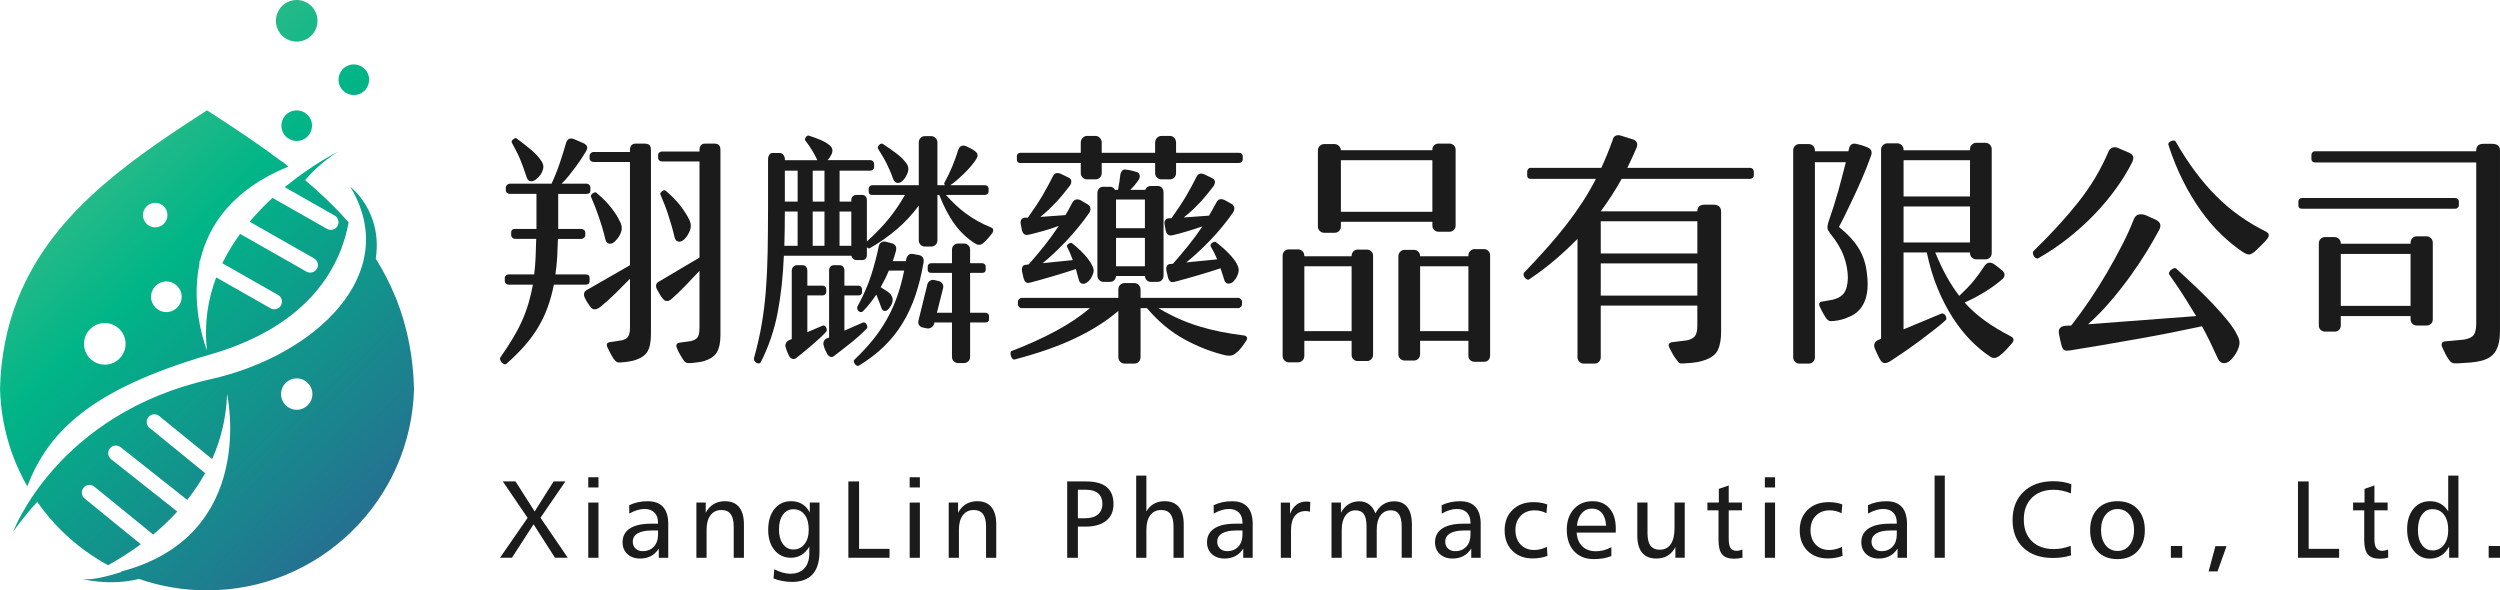
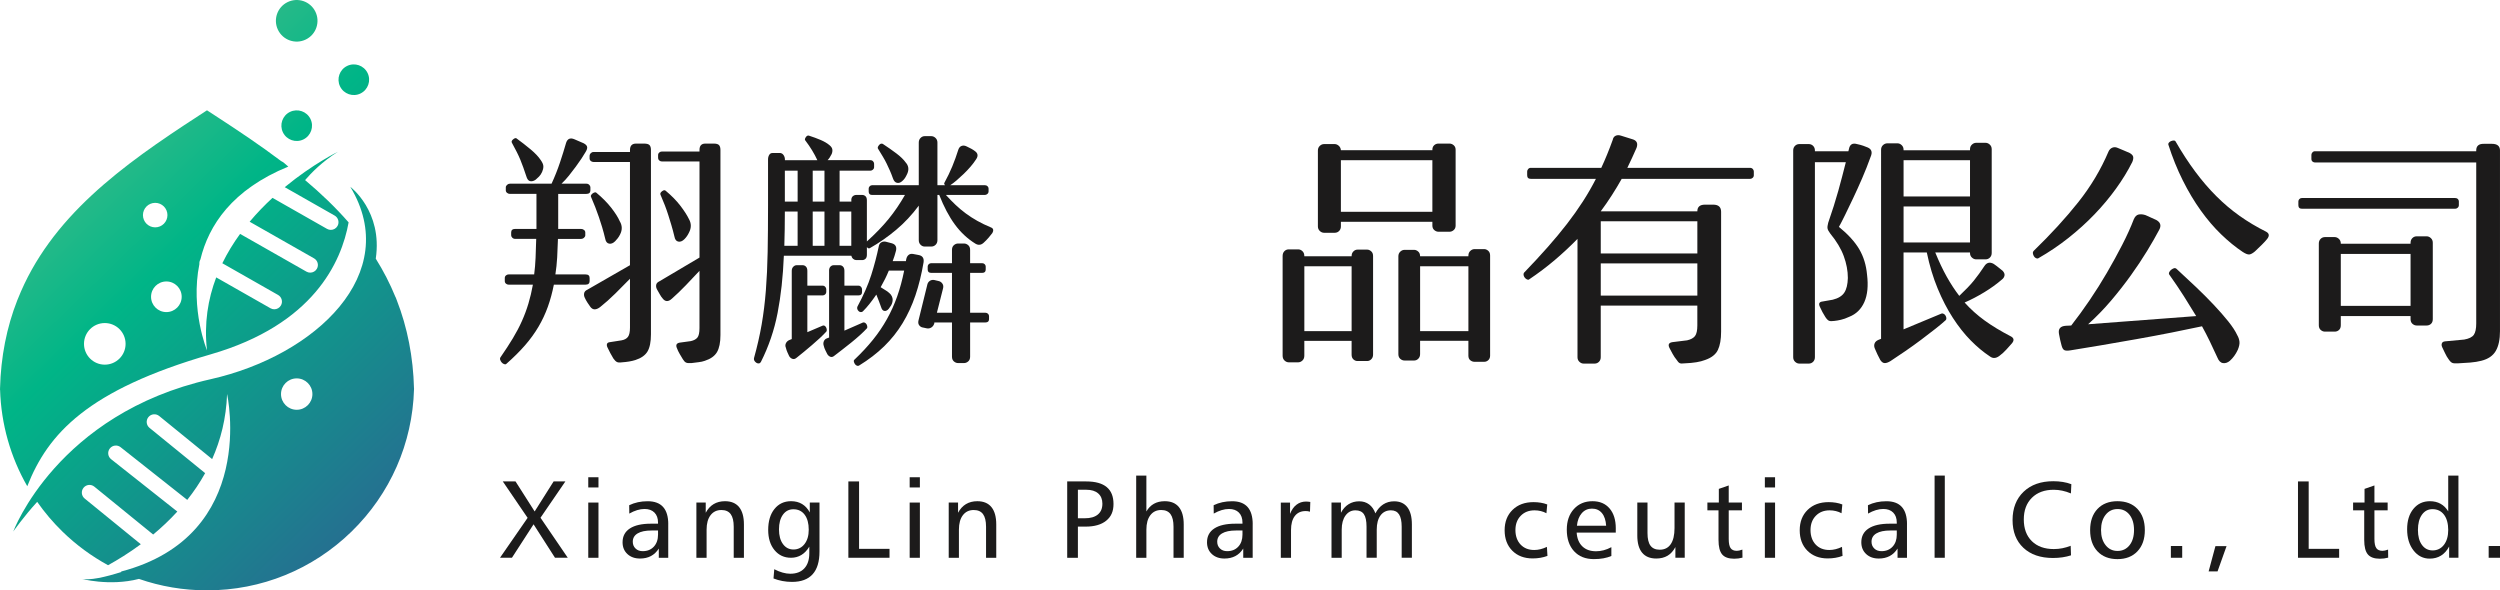
<svg xmlns="http://www.w3.org/2000/svg" xmlns:xlink="http://www.w3.org/1999/xlink" id="_圖層_2" data-name="圖層 2" viewBox="0 0 1883.76 444.86">
  <defs>
    <style>
      .cls-1 {
        fill: url(#_10-4);
      }

      .cls-2 {
        fill: url(#_10-3);
      }

      .cls-3 {
        fill: url(#_10-2);
      }

      .cls-4 {
        fill: url(#_10-5);
      }

      .cls-5 {
        fill: #1c1b1b;
      }

      .cls-6 {
        fill: url(#_10);
      }
    </style>
    <linearGradient id="_10" data-name="10" x1="123.76" y1="-86.49" x2="479.17" y2="278.15" gradientUnits="userSpaceOnUse">
      <stop offset="0" stop-color="#64c18a" />
      <stop offset=".4" stop-color="#00b587" />
      <stop offset="1" stop-color="#2e5f93" />
    </linearGradient>
    <linearGradient id="_10-2" data-name="10" x1="84.38" y1="-48.11" x2="439.8" y2="316.53" xlink:href="#_10" />
    <linearGradient id="_10-3" data-name="10" x1="123.89" y1="-86.58" x2="479.26" y2="278.01" xlink:href="#_10" />
    <linearGradient id="_10-4" data-name="10" x1="-32.53" y1="65.88" x2="322.84" y2="430.48" xlink:href="#_10" />
    <linearGradient id="_10-5" data-name="10" x1="-47.85" y1="80.81" x2="307.52" y2="445.41" xlink:href="#_10" />
  </defs>
  <g id="Layer_1" data-name="Layer 1">
    <g>
      <path class="cls-6" d="m271.63,70.44c5.73-2.78,8.13-9.68,5.35-15.41-2.78-5.73-9.68-8.13-15.41-5.35-5.73,2.78-8.13,9.68-5.35,15.42,2.78,5.73,9.68,8.13,15.41,5.35Z" />
      <path class="cls-3" d="m218.53,84.3c-5.73,2.78-8.13,9.68-5.35,15.42,2.78,5.74,9.68,8.13,15.42,5.35,5.73-2.78,8.13-9.68,5.35-15.41-2.78-5.74-9.68-8.13-15.42-5.35Z" />
      <path class="cls-2" d="m230.4,29.78c7.79-3.77,11.04-13.15,7.27-20.94-3.77-7.79-13.15-11.04-20.94-7.27-7.79,3.77-11.04,13.15-7.27,20.94,3.78,7.79,13.15,11.04,20.94,7.27Z" />
      <path class="cls-1" d="m158.82,266.98c77.33-22.38,98.48-69.51,103.86-99.41-9.92-11.38-20.95-21.91-32.8-31.87,4.59-5.35,13-13.99,24.71-21.31,0,0-18.8,9.12-40.04,26.65l37.6,21.39c2.77,1.58,3.74,5.1,2.16,7.87-1.06,1.87-3.01,2.92-5.02,2.92-.97,0-1.95-.24-2.85-.75l-41.11-23.38c-5.84,5.39-11.69,11.39-17.22,17.98l48.51,27.59c2.77,1.58,3.74,5.1,2.16,7.86-1.06,1.87-3.01,2.92-5.02,2.92-.97,0-1.95-.24-2.85-.76l-50-28.44c-4.98,6.84-9.53,14.21-13.38,22.12l42.01,23.9c2.77,1.58,3.74,5.1,2.16,7.87-1.06,1.87-3.01,2.92-5.02,2.92-.97,0-1.95-.24-2.85-.76l-40.91-23.27c-6.21,16.35-9.24,34.7-6.95,54.98,0,0-12.69-30.75-5.73-65.02-.11-1.14.11-2.33.72-3.41.01-.03.04-.05.05-.08,6.18-25.62,23.85-52.66,66.24-69.97-.14-.11-.27-.22-.41-.32-.9-.81-1.8-1.59-2.77-2.4-.71-.58-1.48-1.04-2.29-1.46-15.74-11.86-32.47-23.05-49.54-34.13l-6.28-4.09-6.28,4.09C91.87,124.75,37.92,163.56,13.41,225.34c-.12.25-.21.48-.32.74C5.01,246.61.63,268.98.03,292.56v.05c-.05.87-.02,1.15-.02,1.15h.05c.8,25.88,7.89,50.69,20.49,72.62,15.58-39.68,45.49-72.56,138.28-99.4Zm-21.92-43.36c0,6.37-5.16,11.54-11.54,11.54s-11.54-5.17-11.54-11.54,5.17-11.54,11.54-11.54,11.54,5.17,11.54,11.54Zm-19.96-70.77c5.1,0,9.23,4.13,9.23,9.23s-4.13,9.23-9.23,9.23-9.23-4.13-9.23-9.23,4.13-9.23,9.23-9.23Zm-37.98,90.57c8.66,0,15.67,7.02,15.67,15.67s-7.02,15.68-15.67,15.68-15.67-7.02-15.67-15.68,7.02-15.67,15.67-15.67Z" />
      <path class="cls-4" d="m311.95,292.7c-.58-23.56-4.96-45.95-12.99-66.55l-.88-2.26-.09-.07c-4.18-10.24-9.17-19.84-14.85-28.91,5.32-35.82-19.18-54.13-19.18-54.13,39.53,65.37-26.29,127.19-105.15,144.93C42.98,311.76,9.98,400.5,9.98,400.5c0,0,7.94-11.31,18.04-22.36,5.6,8,11.98,15.53,19.11,22.48,10.36,10.08,21.91,18.52,34.29,25.27,7.25-4,15.78-9.23,24.67-15.8l-42.31-34.45c-2.47-2.01-2.84-5.64-.83-8.12,2.01-2.47,5.65-2.85,8.12-.83l44.34,36.09c6.16-5.12,12.33-10.89,18.2-17.31l-49.89-39.46c-2.5-1.98-2.92-5.6-.95-8.1,1.98-2.5,5.61-2.92,8.1-.95l49.98,39.53c.08.06.14.14.22.21,4.91-6.2,9.49-12.93,13.52-20.21-.1-.07-.22-.13-.32-.22l-41.61-33.87c-2.47-2.01-2.84-5.64-.83-8.11,2.01-2.47,5.65-2.84,8.12-.83l39.9,32.48c6.41-14.4,10.61-30.7,11.25-49.03,0,0,23.83,106.66-80.04,133.8.17.08.34.17.51.24-11.47,3.68-24.69,6.93-31.15,4.97,0,0,21.76,6.12,44.28.29,16.29,5.66,33.58,8.62,51.29,8.62,40.89,0,79.55-15.71,108.85-44.24,29.24-28.48,45.97-66.58,47.12-107.3l.02-.3-.02-.32Zm-88.38,16.07c-6.53,0-11.83-5.3-11.83-11.83s5.3-11.83,11.83-11.83,11.83,5.3,11.83,11.83-5.3,11.83-11.83,11.83Z" />
    </g>
    <g>
      <g>
        <path class="cls-5" d="m381.13,141.11c0-.64.32-1.25.96-1.83.64-.58,1.35-.87,2.12-.87h31.39c2.44-5.26,4.55-10.59,6.35-15.98,1.8-5.39,3.34-10.33,4.62-14.83,1.03-3.08,3.08-3.98,6.16-2.7l7.12,3.08c1.67.9,2.53,1.9,2.6,2.98.06,1.09-.42,2.41-1.44,3.95-.64,1.16-1.61,2.7-2.89,4.62-1.29,1.93-2.73,3.98-4.33,6.16-1.61,2.18-3.31,4.4-5.1,6.64-1.8,2.25-3.66,4.27-5.58,6.07h18.68c.9,0,1.64.29,2.21.87.58.58.87,1.19.87,1.83v2.31c0,1.8-1.03,2.7-3.08,2.7h-21.18v26.38h17.14c.9,0,1.67.26,2.31.77.64.51.96,1.16.96,1.93v2.12c0,.64-.32,1.25-.96,1.83-.64.58-1.41.87-2.31.87h-17.33c-.13,4.88-.32,9.53-.58,13.96-.26,4.43-.71,8.7-1.35,12.8h22.72c2.05,0,3.08.9,3.08,2.7v2.31c0,1.8-1.03,2.7-3.08,2.7h-23.87c-1.16,5.91-2.67,11.46-4.53,16.66-1.86,5.2-4.21,10.21-7.03,15.02-2.83,4.81-6.23,9.5-10.2,14.06-3.98,4.55-8.66,9.21-14.06,13.96-.39.39-.93.45-1.64.19-.71-.26-1.32-.67-1.83-1.25-.51-.58-.9-1.25-1.16-2.02-.26-.77-.13-1.48.39-2.12,3.47-5.01,6.51-9.69,9.15-14.06,2.63-4.36,4.91-8.69,6.83-13,1.93-4.3,3.56-8.69,4.91-13.19,1.35-4.49,2.47-9.24,3.37-14.25h-18.29c-.77,0-1.44-.26-2.02-.77-.58-.51-.87-1.16-.87-1.93v-2.31c0-.77.29-1.41.87-1.93.58-.51,1.25-.77,2.02-.77h19.25c.51-3.85.87-7.99,1.06-12.42.19-4.43.35-9.21.48-14.35h-15.79c-.9,0-1.64-.29-2.21-.87-.58-.58-.87-1.19-.87-1.83v-2.12c0-1.8,1.03-2.7,3.08-2.7h15.98v-26.38h-20.02c-.77,0-1.48-.26-2.12-.77-.64-.51-.96-1.16-.96-1.93v-2.31Zm4.62-33.5c-.51-.77-.26-1.6.77-2.5,1.03-.9,1.86-1.22,2.5-.96,3.72,2.7,7.32,5.49,10.78,8.38,3.47,2.89,6.03,5.62,7.7,8.18,1.28,1.8,1.93,3.37,1.93,4.72s-.32,2.73-.96,4.14c-.64,1.41-1.41,2.57-2.31,3.47s-1.73,1.67-2.5,2.31c-1.41,1.03-2.79,1.41-4.14,1.16-1.35-.26-2.34-1.54-2.99-3.85-.77-2.31-1.51-4.46-2.21-6.45-.71-1.99-1.44-3.91-2.21-5.78-.77-1.86-1.67-3.82-2.7-5.87-1.03-2.05-2.25-4.36-3.66-6.93Zm58.53,9.63c0-.64.29-1.25.87-1.83.58-.58,1.25-.87,2.02-.87h27.53v-1.54c0-3.21,1.54-4.81,4.62-4.81h5.97c2.05,0,3.43.39,4.14,1.16.7.77,1.06,1.99,1.06,3.66v138.83c0,5.78-.87,10.11-2.6,13-1.73,2.89-4.78,5.04-9.15,6.45-2.83.9-6.23,1.47-10.2,1.73-1.67.26-2.92.16-3.75-.29-.84-.45-1.7-1.32-2.6-2.6-.64-1.03-1.41-2.38-2.31-4.04-.9-1.67-1.61-3.08-2.12-4.24-.51-1.03-.64-1.93-.39-2.7.26-.77,1.03-1.22,2.31-1.35l8.66-1.35c2.18-.39,3.78-1.25,4.81-2.6,1.03-1.35,1.54-3.69,1.54-7.03v-36.78c-3.34,3.47-7,7.16-10.98,11.07-3.98,3.92-7.83,7.35-11.55,10.3-3.08,2.31-5.52,2.25-7.32-.19-.51-.64-1.22-1.67-2.12-3.08-.9-1.41-1.54-2.57-1.93-3.47-.64-1.16-.87-2.34-.67-3.56.19-1.22.99-2.15,2.41-2.79l32.15-18.48v-77.79h-27.53c-.77,0-1.44-.26-2.02-.77-.58-.51-.87-1.16-.87-1.93v-2.12Zm.96,30.81c-.13-.39-.03-.8.29-1.25.32-.45.7-.83,1.16-1.16.45-.32.93-.54,1.44-.67.51-.13.9-.06,1.16.19,4.49,3.72,8.25,7.51,11.26,11.36,3.01,3.85,5.17,7.25,6.45,10.21,1.93,3.21,1.99,6.55.19,10.01-.51,1.03-1.09,1.96-1.73,2.79-.64.84-1.29,1.57-1.93,2.21-1.54,1.54-3.08,2.15-4.62,1.83-1.54-.32-2.5-1.57-2.89-3.75-.77-3.21-1.54-6.1-2.31-8.66-.77-2.57-1.57-5.07-2.41-7.51-.84-2.44-1.73-4.91-2.7-7.41-.96-2.5-2.09-5.23-3.37-8.18Zm50.64-31.19c0-.77.29-1.41.87-1.93.58-.51,1.25-.77,2.02-.77h28.3v-1.16c0-3.21,1.47-4.81,4.43-4.81h6.35c1.93,0,3.24.39,3.95,1.16.7.77,1.06,1.99,1.06,3.66v139.4c0,5.65-.87,9.95-2.6,12.9-1.73,2.95-4.78,5.13-9.15,6.55-1.41.51-3.02.87-4.81,1.06-1.8.19-3.6.42-5.39.67-1.8.13-3.11,0-3.95-.38-.84-.39-1.64-1.22-2.41-2.5-.64-1.03-1.44-2.38-2.41-4.04-.96-1.67-1.64-3.08-2.02-4.24-.51-1.03-.64-1.93-.39-2.7.26-.77,1.03-1.28,2.31-1.54l8.47-1.16c2.31-.51,3.98-1.41,5.01-2.7,1.03-1.28,1.54-3.66,1.54-7.12v-43.13c-3.21,3.47-6.64,7.09-10.3,10.88-3.66,3.79-7.09,7.09-10.3,9.92-2.83,2.7-5.26,2.63-7.32-.19-.51-.51-1.19-1.51-2.02-2.98-.84-1.47-1.51-2.66-2.02-3.56-.64-1.16-.87-2.31-.67-3.47s.99-2.05,2.41-2.7l30.23-17.91v-72.4h-28.3c-.77,0-1.44-.26-2.02-.77-.58-.51-.87-1.22-.87-2.12v-1.93Zm1.73,29.65c-.26-.77.16-1.57,1.25-2.41,1.09-.83,1.95-.99,2.6-.48,4.49,3.72,8.21,7.51,11.17,11.36,2.95,3.85,5.13,7.25,6.55,10.21,1.8,3.21,1.8,6.55,0,10.01-.9,1.93-2.05,3.6-3.47,5.01-1.54,1.54-3.08,2.15-4.62,1.83-1.54-.32-2.5-1.57-2.89-3.75-.77-3.21-1.54-6.1-2.31-8.66-.77-2.57-1.54-5.07-2.31-7.51-.77-2.44-1.64-4.91-2.6-7.41-.96-2.5-2.09-5.23-3.37-8.18Z" />
        <path class="cls-5" d="m641.45,150.93c0-1.41.39-2.44,1.16-3.08.77-.64,1.6-.96,2.5-.96h4.62c.9,0,1.7.32,2.41.96.7.64,1.06,1.67,1.06,3.08v31c6.42-5.78,11.87-11.42,16.37-16.94,4.49-5.52,8.6-11.55,12.32-18.1h-24.84c-1.67,0-2.5-.9-2.5-2.7v-2.12c0-.64.25-1.22.77-1.73.51-.51,1.09-.77,1.73-.77h35.24v-32.16c0-1.41.45-2.57,1.35-3.47.9-.9,1.93-1.35,3.08-1.35h5.01c1.16,0,2.21.45,3.18,1.35.96.9,1.44,2.05,1.44,3.47v32.16h5.78c-.77-.77-.9-1.47-.38-2.12,2.18-3.98,4.11-7.99,5.78-12.03,1.67-4.04,3.21-8.31,4.62-12.8.51-1.41,1.35-2.31,2.5-2.7,1.16-.39,2.37-.26,3.66.38,1.16.51,2.31,1.09,3.47,1.73,1.16.64,2.05,1.22,2.7,1.73,2.44,1.67,2.76,3.79.96,6.35-1.16,1.8-2.54,3.63-4.14,5.49-1.61,1.86-3.31,3.66-5.1,5.39-1.8,1.73-3.59,3.37-5.39,4.91-1.8,1.54-3.4,2.76-4.81,3.66h26.19c.77,0,1.41.26,1.93.77.51.51.77,1.09.77,1.73v2.12c0,.77-.29,1.41-.87,1.93-.58.51-1.19.77-1.83.77h-29.46c2.44,2.7,4.88,5.2,7.32,7.51,2.44,2.31,5.01,4.46,7.7,6.45,2.7,1.99,5.58,3.85,8.66,5.58,3.08,1.73,6.48,3.37,10.2,4.91,1.03.39,1.6.96,1.73,1.73.13.77-.07,1.61-.58,2.5-.64.9-1.57,2.06-2.79,3.47-1.22,1.41-2.47,2.7-3.75,3.85-1.93,1.8-3.98,2.05-6.16.77-6.03-3.72-11.23-8.57-15.6-14.54-4.37-5.97-8.28-13.38-11.75-22.24h-1.35v34.08c0,1.41-.45,2.57-1.35,3.47-.9.9-1.99,1.35-3.27,1.35h-5.01c-1.16,0-2.18-.45-3.08-1.35-.9-.9-1.35-2.05-1.35-3.47v-25.99c-5.14,6.93-10.85,13.03-17.14,18.29-6.29,5.26-12.84,9.82-19.64,13.67-.77.51-1.54.26-2.31-.77v5.78c0,1.41-.35,2.44-1.06,3.08-.71.64-1.51.96-2.41.96h-4.62c-.77,0-1.51-.29-2.21-.87-.71-.58-1.19-1.38-1.44-2.41h-50.83c-.64,15.79-2.21,30.17-4.72,43.13-2.5,12.97-6.71,25.29-12.61,36.97-.38.64-.9.99-1.54,1.06-.64.06-1.25-.1-1.83-.48-.58-.39-1.06-.87-1.44-1.44-.38-.58-.51-1.25-.38-2.02,2.44-8.73,4.36-17.17,5.78-25.32,1.41-8.15,2.47-16.72,3.18-25.7.7-8.98,1.16-18.64,1.35-28.98.19-10.33.29-22.05.29-35.14v-34.66c0-1.28.29-2.41.87-3.37.58-.96,1.38-1.44,2.41-1.44h5.97c1.03.13,1.86.67,2.5,1.64.64.96.96,2.02.96,3.18v.58h24.45c-2.31-5.01-5.33-9.95-9.05-14.83-.51-.51-.42-1.31.29-2.41.7-1.09,1.51-1.51,2.41-1.25,3.21,1.03,6.16,2.12,8.86,3.27,2.7,1.16,4.88,2.44,6.55,3.85,1.28,1.03,2.02,2.09,2.21,3.18.19,1.09.03,2.28-.48,3.56-1.03,2.05-2.05,3.6-3.08,4.62h32.16c.9,0,1.6.29,2.12.87.51.58.77,1.19.77,1.83v2.7c0,.64-.29,1.22-.87,1.73-.58.51-1.19.77-1.83.77h-23.3v23.3h8.86v-.96Zm-50.06,8.47c0,4.49-.03,8.89-.1,13.19-.07,4.3-.16,8.5-.29,12.61h10.01v-25.8h-9.63Zm0-7.51h9.63v-23.3h-9.63v23.3Zm5.2,52.18c0-1.28.39-2.31,1.16-3.08.77-.77,1.6-1.16,2.5-1.16h4.62c.9,0,1.7.35,2.41,1.06.7.71,1.06,1.77,1.06,3.18v11.17h11.75c.64,0,1.22.29,1.73.87.51.58.77,1.19.77,1.83v2.12c0,.64-.26,1.22-.77,1.73-.51.51-1.09.77-1.73.77h-11.75v27.73l11.75-5.01c.51-.13.99-.03,1.44.29.45.32.8.77,1.06,1.35.26.58.39,1.16.39,1.73s-.13,1-.39,1.25c-1.41,1.54-3.05,3.18-4.91,4.91-1.86,1.73-3.82,3.47-5.87,5.2-2.05,1.73-4.08,3.43-6.07,5.1-1.99,1.67-3.82,3.14-5.49,4.43-1.03.9-2.06,1.19-3.08.87-1.03-.32-1.86-1-2.5-2.02-.26-.51-.67-1.41-1.25-2.7-.58-1.28-1-2.5-1.25-3.66-.51-1.16-.51-2.28,0-3.37.51-1.09,1.35-1.9,2.5-2.41l1.92-.77v-51.41Zm15.79-52.18h8.86v-23.3h-8.86v23.3Zm0,33.31h8.86v-25.8h-8.86v25.8Zm12.32,18.87c0-1.41.35-2.47,1.06-3.18s1.51-1.06,2.41-1.06h4.62c.9,0,1.7.35,2.41,1.06.7.71,1.06,1.77,1.06,3.18v11.17h10.78c.64,0,1.22.29,1.73.87.51.58.77,1.19.77,1.83v2.12c0,1.67-.84,2.5-2.5,2.5h-10.78v26.57l14.06-6.16c.51-.13,1.03-.03,1.54.29.51.32.9.74,1.16,1.25.26.51.42,1.06.48,1.64.06.58-.03,1-.29,1.25-1.41,1.54-3.15,3.24-5.2,5.1-2.06,1.86-4.24,3.72-6.55,5.58-2.31,1.86-4.59,3.66-6.83,5.39-2.25,1.73-4.21,3.24-5.87,4.52-1.03.9-2.02,1.19-2.98.87-.96-.32-1.77-1-2.41-2.02-.26-.51-.71-1.41-1.35-2.7-.64-1.28-1.09-2.5-1.35-3.66-.38-1.16-.35-2.28.1-3.37.45-1.09,1.25-1.83,2.41-2.21l1.54-.58v-50.25Zm7.89-18.87h8.86v-25.8h-8.86v25.8Zm13.48,45.83c4.62-8.6,8.09-16.53,10.4-23.78,2.31-7.25,4.24-14.6,5.78-22.05.25-1.16.87-2.02,1.83-2.6s2.08-.74,3.37-.48l4.43,1.16c2.82.77,3.91,2.63,3.27,5.58-.38,1.41-.77,2.76-1.16,4.04-.38,1.28-.84,2.57-1.35,3.85h10.01c0-.51.06-.96.19-1.35.25-1.41.83-2.5,1.73-3.27.9-.77,2.05-1.03,3.47-.77l4.04.77c2.95.51,4.24,2.31,3.85,5.39-1.54,9.12-3.6,17.46-6.16,25.03-2.57,7.58-5.78,14.54-9.63,20.89-3.85,6.35-8.47,12.16-13.86,17.43-5.39,5.26-11.74,10.14-19.06,14.63-.51.26-1.06.26-1.64,0-.58-.26-1.06-.67-1.44-1.25-.38-.58-.64-1.19-.77-1.83-.13-.64.06-1.16.58-1.54,5.26-5.01,9.88-9.98,13.86-14.92,3.98-4.94,7.48-10.11,10.49-15.5,3.01-5.39,5.58-11.07,7.7-17.04,2.12-5.97,3.88-12.48,5.29-19.54h-11.55c-1.67,4.11-3.73,8.28-6.16,12.52,1.54.9,3.01,1.83,4.43,2.79,1.41.96,2.44,1.83,3.08,2.6,1.41,1.8,1.86,3.72,1.35,5.78-.26,1.03-.58,1.86-.96,2.5-.38.64-.96,1.48-1.73,2.5-1.03,1.28-2.12,1.86-3.27,1.73-1.16-.13-1.99-1.03-2.5-2.7-.64-1.67-1.22-3.24-1.73-4.72-.51-1.47-1.16-3.11-1.93-4.91-1.67,2.44-3.34,4.72-5.01,6.84-1.67,2.12-3.4,4.08-5.2,5.87-.51.39-1.06.55-1.64.48-.58-.06-1.09-.32-1.54-.77-.45-.45-.77-.96-.96-1.54-.19-.58-.16-1.19.1-1.83Zm15.4-119.19c-.26-.64.03-1.47.87-2.5.83-1.03,1.76-1.35,2.79-.96,3.72,2.44,7.15,4.85,10.3,7.22,3.14,2.38,5.49,4.65,7.03,6.84,2.18,2.44,2.57,5.26,1.16,8.47-.64,1.41-1.25,2.54-1.83,3.37-.58.84-1.25,1.57-2.02,2.21-1.29,1.16-2.6,1.57-3.95,1.25-1.35-.32-2.34-1.44-2.99-3.37-.77-2.18-1.54-4.14-2.31-5.87-.77-1.73-1.57-3.47-2.41-5.2-.84-1.73-1.8-3.5-2.89-5.3-1.09-1.8-2.34-3.85-3.75-6.16Zm37.16,103.01c.26-1.41.9-2.47,1.93-3.18,1.03-.7,2.18-.93,3.47-.67l3.27.77c1.16.26,2.08.9,2.79,1.93.7,1.03.87,2.25.48,3.66l-4.62,18.29h11.36v-30.04h-15.6c-1.8,0-2.7-.83-2.7-2.5v-2.31c0-.64.26-1.22.77-1.73.51-.51,1.16-.77,1.93-.77h15.6v-10.01c0-1.54.48-2.73,1.44-3.56.96-.83,2.02-1.25,3.18-1.25h4.43c1.16,0,2.21.42,3.18,1.25.96.84,1.44,2.02,1.44,3.56v10.01h9.05c.77,0,1.41.26,1.93.77.51.51.77,1.09.77,1.73v2.31c0,1.67-.9,2.5-2.7,2.5h-9.05v30.04h11.55c.77,0,1.41.26,1.93.77.51.51.77,1.09.77,1.73v2.31c0,1.67-.9,2.5-2.7,2.5h-11.55v25.8c0,1.54-.48,2.73-1.44,3.56-.96.83-2.02,1.25-3.18,1.25h-4.43c-1.16,0-2.21-.42-3.18-1.25-.96-.84-1.44-2.02-1.44-3.56v-25.8h-13.29v.58c-.38,1.41-1.12,2.47-2.21,3.18-1.09.71-2.28.93-3.56.67l-2.7-.58c-1.16-.13-2.12-.67-2.89-1.64-.77-.96-.96-2.21-.58-3.75l6.55-26.57Z" />
-         <path class="cls-5" d="m762.18,264.53c12.06-4.62,23.07-9.59,33.02-14.92,9.95-5.32,18.64-11.13,26.09-17.43h-51.6c-.64,0-1.25-.29-1.83-.87-.58-.58-.87-1.19-.87-1.83v-2.31c0-.64.29-1.25.87-1.83.58-.58,1.19-.87,1.83-.87h72.98v-6.16c0-1.54.45-2.76,1.35-3.66s1.99-1.35,3.27-1.35h7.51c1.16,0,2.21.45,3.18,1.35.96.9,1.44,2.12,1.44,3.66v6.16h73.55c.77,0,1.44.29,2.02.87.58.58.87,1.19.87,1.83v2.31c0,.64-.29,1.25-.87,1.83-.58.58-1.25.87-2.02.87h-60.07c5.13,3.08,10.23,5.75,15.31,7.99,5.07,2.25,10.23,4.17,15.5,5.78,5.26,1.61,10.65,2.95,16.17,4.04,5.52,1.09,11.36,2.02,17.52,2.79,1.03.13,1.73.58,2.12,1.35.39.77.19,1.67-.58,2.7-.77,1.28-1.86,2.86-3.27,4.72-1.41,1.86-2.83,3.3-4.24,4.33-1.29,1.16-2.54,1.83-3.75,2.02-1.22.19-2.54.16-3.95-.1-10.53-2.44-20.96-6.48-31.29-12.13-10.33-5.65-19.74-13.48-28.21-23.49h-4.81v36.58c0,1.67-.45,2.95-1.35,3.85-.9.9-1.99,1.35-3.27,1.35h-7.51c-1.16,0-2.21-.45-3.18-1.35-.96-.9-1.44-2.18-1.44-3.85v-34.47c-8.86,7.58-19.58,14.38-32.15,20.41-12.58,6.03-27.92,11.42-46.02,16.17-.64.13-1.19-.07-1.64-.58-.45-.51-.8-1.16-1.06-1.93-.26-.77-.38-1.54-.38-2.31s.26-1.28.77-1.54Zm4.04-146.91c0-.64.26-1.22.77-1.73.51-.51,1.16-.77,1.93-.77h45.44v-7.7c0-1.41.48-2.6,1.44-3.56.96-.96,2.02-1.44,3.18-1.44h6.55c1.16,0,2.21.48,3.18,1.44.96.96,1.44,2.15,1.44,3.56v7.7h40.24v-7.51c0-1.54.48-2.79,1.44-3.75.96-.96,2.08-1.44,3.37-1.44h6.35c1.28,0,2.37.48,3.27,1.44.9.96,1.35,2.21,1.35,3.75v7.51h47.37c.9,0,1.6.26,2.12.77.51.51.77,1.09.77,1.73v2.5c0,.77-.29,1.41-.87,1.93-.58.51-1.19.77-1.83.77h-47.56v7.51c0,1.41-.45,2.57-1.35,3.47-.9.9-1.99,1.35-3.27,1.35h-6.35c-1.28,0-2.41-.45-3.37-1.35-.96-.9-1.44-2.05-1.44-3.47v-7.51h-40.24v7.51c0,1.41-.45,2.57-1.35,3.47-.9.9-1.99,1.35-3.27,1.35h-6.55c-1.16,0-2.21-.45-3.18-1.35-.96-.9-1.44-2.05-1.44-3.47v-7.51h-45.44c-1.8,0-2.7-.9-2.7-2.7v-2.5Zm3.85,86.65c-.39-3.21.77-4.81,3.47-4.81l1.54-.19c3.98-4.49,7.9-9.15,11.75-13.96,3.85-4.81,7.51-9.85,10.98-15.12-3.72,1.41-7.51,2.67-11.36,3.75-3.85,1.09-7.45,2.02-10.78,2.79-1.67.39-2.89.35-3.66-.1-.77-.45-1.41-1.38-1.93-2.79l-.96-5.2c-.26-1.41-.07-2.53.58-3.37.64-.83,1.73-1.25,3.27-1.25h1.54c4.75-6.67,8.5-12.39,11.26-17.14,2.76-4.75,5.17-9.18,7.22-13.29.77-1.8,1.7-2.82,2.79-3.08,1.09-.26,2.34-.06,3.75.58l5.97,2.89c1.16.64,1.73,1.54,1.73,2.7s-.32,2.18-.96,3.08c-3.47,4.62-7.03,8.89-10.69,12.8-3.66,3.92-7.54,7.54-11.65,10.88l18.87-1.35c.9-1.41,1.73-2.85,2.5-4.33.77-1.47,1.54-2.92,2.31-4.33.9-1.8,1.93-2.82,3.08-3.08,1.16-.26,2.37-.06,3.66.58l5.58,3.27c1.16.9,1.73,1.96,1.73,3.18s-.38,2.34-1.16,3.37c-2.31,3.34-4.94,6.81-7.89,10.4-2.95,3.6-6,7.06-9.15,10.4-3.15,3.34-6.26,6.45-9.34,9.34-3.08,2.89-5.91,5.36-8.47,7.41l22.72-2.31c-.64-1.67-1.29-3.3-1.93-4.91-.64-1.6-1.41-3.24-2.31-4.91-.51-.77-.19-1.57.96-2.41,1.16-.83,2.05-.99,2.7-.48,3.47,2.7,6.51,5.49,9.15,8.38,2.63,2.89,4.53,5.49,5.68,7.8.9,1.54,1.38,2.92,1.44,4.14.06,1.22-.29,2.6-1.06,4.14-.9,2.18-2.18,3.85-3.85,5.01-1.41,1.03-2.73,1.35-3.95.96-1.22-.38-2.02-1.47-2.41-3.27l-2.12-7.7c-5.39,1.8-11.14,3.6-17.23,5.39-6.1,1.8-11.59,3.34-16.46,4.62-1.67.51-2.89.55-3.66.1-.77-.45-1.41-1.38-1.93-2.79l-1.35-5.78Zm56.8-58.53c0-1.54.42-2.76,1.25-3.66.83-.9,1.83-1.35,2.98-1.35h5.58c1.41,0,2.57.77,3.47,2.31h2.31c.39-2.05.7-3.98.96-5.78.26-1.8.51-3.72.77-5.78.26-1.16.7-2.12,1.35-2.89.64-.77,1.67-1.03,3.08-.77,1.8.26,3.34.55,4.62.87,1.28.32,2.31.61,3.08.87,1.41.38,2.21,1.19,2.41,2.41.19,1.22-.03,2.34-.67,3.37-1.67,2.57-3.79,5.14-6.35,7.7h11.17c.9-1.93,2.24-2.89,4.04-2.89h5.58c1.16,0,2.15.45,2.98,1.35.83.9,1.25,2.12,1.25,3.66v62.39c0,1.41-.42,2.57-1.25,3.47-.84.9-1.83,1.35-2.98,1.35h-5.58c-1.03,0-1.96-.39-2.79-1.16-.84-.77-1.32-1.86-1.44-3.27h-21.76c-.13,1.41-.61,2.5-1.44,3.27-.84.77-1.77,1.16-2.79,1.16h-5.58c-1.03,0-1.99-.45-2.89-1.35-.9-.9-1.35-2.12-1.35-3.66v-61.62Zm14.06,26.19h21.76v-21.57h-21.76v21.57Zm0,28.69h21.76v-21.37h-21.76v21.37Zm37.93,3.08c-.39-3.21.77-4.81,3.47-4.81l1.54-.19c3.85-4.36,7.67-8.89,11.46-13.57,3.78-4.68,7.35-9.53,10.69-14.54-3.73,1.28-7.51,2.5-11.36,3.66-3.85,1.16-7.38,2.12-10.59,2.89-1.67.39-2.89.35-3.66-.1-.77-.45-1.41-1.38-1.93-2.79l-.96-5.2c-.26-1.41-.03-2.53.67-3.37.7-.83,1.76-1.25,3.18-1.25h1.35c4.75-6.67,8.5-12.39,11.26-17.14,2.76-4.75,5.17-9.18,7.22-13.29.77-1.8,1.7-2.82,2.79-3.08,1.09-.26,2.34-.06,3.75.58l5.97,2.89c1.16.64,1.73,1.51,1.73,2.6s-.32,2.15-.96,3.18c-3.47,4.62-7.06,8.92-10.78,12.9-3.73,3.98-7.64,7.58-11.75,10.78l19.06-1.35,5.2-9.24c.77-1.8,1.73-2.82,2.89-3.08,1.16-.26,2.37-.06,3.66.58l5.58,3.08c1.16.9,1.73,1.96,1.73,3.18s-.39,2.34-1.16,3.37c-2.31,3.34-4.94,6.81-7.9,10.4-2.95,3.6-6,7.03-9.15,10.3-3.15,3.27-6.29,6.35-9.44,9.24-3.15,2.89-6,5.36-8.57,7.41l23.3-2.31c-1.29-3.21-2.89-6.42-4.81-9.63-.51-.9-.19-1.8.96-2.7,1.16-.9,2.05-1.16,2.7-.77,3.59,2.7,6.8,5.49,9.63,8.38,2.82,2.89,4.88,5.49,6.16,7.8.9,1.67,1.41,3.11,1.54,4.33.13,1.22-.13,2.67-.77,4.33-.9,2.18-2.12,3.98-3.66,5.39-1.41,1.03-2.76,1.38-4.04,1.06-1.29-.32-2.12-1.38-2.5-3.18l-2.7-8.28c-5.39,1.8-11.17,3.6-17.33,5.39-6.16,1.8-11.68,3.34-16.56,4.62-1.67.51-2.89.55-3.66.1-.77-.45-1.41-1.38-1.93-2.79l-1.35-5.78Z" />
        <path class="cls-5" d="m1018.45,192.91c0-1.41.45-2.57,1.35-3.47.9-.9,1.93-1.35,3.08-1.35h7.32c1.03,0,2.02.42,2.98,1.25.96.84,1.44,2.02,1.44,3.56v74.32c0,1.41-.45,2.57-1.35,3.47-.9.9-1.93,1.35-3.08,1.35h-7.32c-1.16,0-2.18-.42-3.08-1.25-.9-.84-1.35-2.02-1.35-3.56v-10.4h-35.62v11.17c0,1.54-.48,2.76-1.44,3.66-.96.9-2.02,1.35-3.18,1.35h-7.12c-1.16,0-2.21-.45-3.18-1.35-.96-.9-1.44-2.12-1.44-3.66v-75.09c0-1.54.45-2.76,1.35-3.66.9-.9,1.99-1.35,3.27-1.35h7.12c1.16,0,2.21.45,3.18,1.35.96.9,1.44,2.12,1.44,3.66v.19h35.62v-.19Zm-35.62,56.61h35.62v-48.91h-35.62v48.91Zm96.47-136.71c0-1.41.45-2.53,1.35-3.37.9-.83,1.99-1.25,3.27-1.25h8.28c1.16,0,2.21.42,3.18,1.25.96.84,1.44,1.96,1.44,3.37v57.19c0,1.41-.48,2.54-1.44,3.37-.96.84-2.02,1.25-3.18,1.25h-8.28c-1.16,0-2.21-.42-3.18-1.25-.96-.83-1.44-1.96-1.44-3.37v-2.89h-68.93v3.47c0,1.41-.45,2.57-1.35,3.47-.9.9-1.99,1.35-3.27,1.35h-8.09c-1.16,0-2.21-.45-3.18-1.35-.96-.9-1.44-2.05-1.44-3.47v-57.19c0-1.41.48-2.57,1.44-3.47.96-.9,2.02-1.35,3.18-1.35h8.09c1.03,0,2.02.42,2.99,1.25.96.84,1.51,1.96,1.64,3.37h68.93v-.39Zm-68.93,46.79h68.93v-38.89h-68.93v38.89Zm96.08,32.93c0-1.41.48-2.57,1.44-3.47.96-.9,2.02-1.35,3.18-1.35h7.32c1.03,0,2.02.42,2.98,1.25.96.84,1.44,2.02,1.44,3.56v75.48c0,1.41-.45,2.53-1.35,3.37-.9.83-1.93,1.25-3.08,1.25h-7.32c-1.16,0-2.21-.38-3.18-1.16-.96-.77-1.44-1.93-1.44-3.47v-11.17h-36.39v10.01c0,1.41-.45,2.57-1.35,3.47-.9.9-1.93,1.35-3.08,1.35h-7.32c-1.16,0-2.21-.42-3.18-1.25-.96-.84-1.44-2.02-1.44-3.56v-73.75c0-1.41.48-2.57,1.44-3.47.96-.9,2.02-1.35,3.18-1.35h7.32c1.03,0,2.02.42,2.99,1.25.96.84,1.44,2.02,1.44,3.56h36.39v-.58Zm-36.39,56.99h36.39v-48.91h-36.39v48.91Z" />
        <path class="cls-5" d="m1148.42,205.42c6.55-6.8,12.48-13.22,17.81-19.25,5.33-6.03,10.17-11.87,14.54-17.52,4.36-5.65,8.34-11.26,11.94-16.85,3.59-5.58,6.87-11.26,9.82-17.04h-49.1c-1.8,0-2.7-.9-2.7-2.7v-2.89c0-.64.26-1.25.77-1.83.51-.58,1.16-.87,1.93-.87h53.14c2.95-6.29,5.84-13.35,8.66-21.18.26-1.41.96-2.41,2.12-2.98s2.5-.61,4.04-.1l9.24,2.89c2.82,1.03,3.66,3.15,2.5,6.35-2.18,5.01-4.49,10.01-6.93,15.02h92.42c.9,0,1.6.29,2.12.87.51.58.77,1.19.77,1.83v2.89c0,.77-.29,1.41-.87,1.93-.58.51-1.19.77-1.83.77h-96.85c-2.31,4.11-4.78,8.22-7.41,12.32-2.63,4.11-5.42,8.15-8.38,12.13h72.78c0-3.34,1.93-5.01,5.78-5.01h6.16c3.98,0,5.97,1.8,5.97,5.39v90.3c0,5.78-.8,10.36-2.41,13.77-1.61,3.4-4.85,5.94-9.72,7.61-3.6,1.41-8.66,2.24-15.21,2.5-1.93.26-3.24.19-3.95-.19-.71-.38-1.51-1.28-2.41-2.7-.9-1.03-1.86-2.47-2.89-4.33-1.03-1.86-1.8-3.31-2.31-4.33-1.28-2.57-.51-4.04,2.31-4.43l10.98-1.35c2.82-.64,4.81-1.73,5.97-3.27s1.73-4.17,1.73-7.89v-15.02h-72.78v38.89c0,1.41-.45,2.57-1.35,3.47-.9.9-1.99,1.35-3.27,1.35h-8.28c-1.16,0-2.21-.45-3.18-1.35-.96-.9-1.44-2.05-1.44-3.47v-89.15c-5.27,5.39-10.91,10.66-16.94,15.79-6.03,5.14-12.58,10.08-19.64,14.83-.38.26-.9.23-1.54-.1-.64-.32-1.19-.77-1.64-1.35-.45-.58-.74-1.22-.87-1.93-.13-.7,0-1.31.39-1.83Zm57.76-14.44h72.78v-24.26h-72.78v24.26Zm0,31.77h72.78v-24.26h-72.78v24.26Z" />
        <path class="cls-5" d="m1371.39,231.42c-1.29-2.57-.64-3.98,1.92-4.24l7.7-1.35c4.11-1.03,6.99-2.79,8.66-5.3,1.67-2.5,2.57-6.19,2.7-11.07,0-5.39-1.03-10.88-3.08-16.46-2.05-5.58-5.46-11.26-10.2-17.04-1.16-1.54-1.83-2.79-2.02-3.75s-.03-2.41.48-4.33c3.08-8.86,5.61-16.88,7.61-24.07,1.99-7.19,3.88-14.37,5.68-21.57h-23.3v146.91c0,1.41-.45,2.57-1.35,3.47-.9.9-1.99,1.35-3.27,1.35h-7.12c-1.16,0-2.21-.45-3.18-1.35-.96-.9-1.44-2.05-1.44-3.47V113.38c0-1.41.45-2.57,1.35-3.47.9-.9,1.99-1.35,3.27-1.35h7.12c1.28,0,2.37.45,3.27,1.35.9.9,1.35,2.05,1.35,3.47v.58h25.22l.39-1.54c.64-3.59,2.7-4.88,6.16-3.85,1.8.39,3.34.8,4.62,1.25,1.28.45,2.37.87,3.27,1.25,3.08,1.28,3.85,3.66,2.31,7.12-1.93,5.39-4.04,10.75-6.35,16.08-2.31,5.33-4.59,10.37-6.84,15.12-2.25,4.75-4.3,9.02-6.16,12.8-1.86,3.79-3.37,6.71-4.52,8.76,6.93,5.65,12.03,11.26,15.31,16.85,3.27,5.58,5.23,11.97,5.87,19.16,1.03,8.35.35,15.21-2.02,20.6-2.38,5.39-6.2,9.12-11.46,11.17-2.18,1.03-4.24,1.77-6.16,2.21-1.93.45-3.6.74-5.01.87-1.8.26-3.11.23-3.95-.1-.84-.32-1.77-1.25-2.79-2.79-.9-1.41-1.64-2.66-2.21-3.75-.58-1.09-1.19-2.34-1.83-3.75Zm46.02-118.61c0-1.41.48-2.57,1.44-3.47.96-.9,2.08-1.35,3.37-1.35h7.51c1.16,0,2.21.45,3.18,1.35.96.9,1.44,2.05,1.44,3.47v.39h50.06v-.77c0-1.41.48-2.57,1.44-3.47.96-.9,2.02-1.35,3.18-1.35h7.12c1.16,0,2.21.45,3.18,1.35.96.9,1.44,2.05,1.44,3.47v78.17c0,1.41-.45,2.57-1.35,3.47-.9.9-1.99,1.35-3.27,1.35h-7.12c-1.16,0-2.21-.45-3.18-1.35-.96-.9-1.44-2.05-1.44-3.47v-.39h-26.19c2.82,6.93,5.71,13.03,8.66,18.29,2.95,5.26,6.1,10.08,9.44,14.44,2.31-2.18,4.36-4.2,6.16-6.07,1.8-1.86,3.4-3.66,4.81-5.39,1.41-1.73,2.76-3.5,4.04-5.3,1.28-1.8,2.57-3.66,3.85-5.58,1.8-2.82,4.17-3.4,7.12-1.73,1.67,1.16,2.95,2.12,3.85,2.89.9.77,1.86,1.54,2.89,2.31,1.16,1.28,1.6,2.5,1.35,3.66-.26,1.16-.9,2.12-1.93,2.89-3.85,3.34-8.25,6.52-13.19,9.53-4.94,3.02-9.92,5.62-14.92,7.8,4.49,5.01,9.53,9.53,15.11,13.57,5.58,4.04,12.1,7.99,19.54,11.84,2.57,1.28,2.89,3.08.96,5.39-1.03,1.16-2.38,2.66-4.04,4.52-1.67,1.86-3.47,3.5-5.39,4.91-2.57,1.93-4.94,2.05-7.12.39-4.88-3.21-9.69-7.22-14.44-12.03-4.75-4.81-9.24-10.49-13.48-17.04-4.24-6.55-8.06-13.93-11.46-22.14-3.4-8.21-6.13-17.26-8.18-27.15h-17.52v57.96l28.69-11.94c.51-.13,1.06-.03,1.64.29.58.32,1.03.77,1.35,1.35.32.58.51,1.19.58,1.83.06.64-.1,1.16-.48,1.54-1.8,1.67-4.37,3.82-7.7,6.45-3.34,2.63-6.93,5.39-10.78,8.28-3.85,2.89-7.83,5.74-11.94,8.57-4.11,2.82-7.83,5.32-11.17,7.51-1.67,1.03-3.11,1.54-4.33,1.54s-2.34-.77-3.37-2.31c-.64-1.16-1.38-2.6-2.21-4.33-.84-1.73-1.44-3.11-1.83-4.14-.64-1.41-.74-2.73-.29-3.95.45-1.22,1.44-2.15,2.98-2.79l1.93-.77V112.81Zm16.94,35.24h50.06v-27.34h-50.06v27.34Zm0,34.66h50.06v-27.15h-50.06v27.15Z" />
        <path class="cls-5" d="m1532.56,188.86c12.83-12.45,23.97-24.61,33.41-36.49,9.44-11.87,17.04-24.61,22.82-38.22.64-1.41,1.6-2.37,2.89-2.89,1.28-.51,2.63-.45,4.04.19,1.16.51,2.76,1.19,4.81,2.02,2.05.84,3.47,1.44,4.24,1.83,1.54.9,2.41,1.86,2.6,2.89.19,1.03-.03,2.31-.67,3.85-3.34,6.68-7.41,13.35-12.23,20.02-4.81,6.68-10.2,13.13-16.17,19.35-5.97,6.23-12.52,12.16-19.64,17.81-7.12,5.65-14.73,10.78-22.82,15.4-.51.26-1.09.23-1.73-.1-.64-.32-1.16-.8-1.54-1.44-.39-.64-.64-1.35-.77-2.12-.13-.77.13-1.47.77-2.12Zm18.87,62.58c-.64-3.72,1.09-5.71,5.2-5.97l4.04-.19c4.62-5.9,9.24-12.26,13.86-19.06,4.62-6.8,8.98-13.73,13.09-20.79,4.11-7.06,7.92-14.02,11.46-20.89,3.53-6.87,6.45-13.32,8.76-19.35.9-2.05,2.12-3.24,3.66-3.56,1.54-.32,3.27-.16,5.2.48l8.09,3.66c3.21,1.8,3.91,4.3,2.12,7.51-2.44,4.62-5.46,9.89-9.05,15.79-3.6,5.91-7.67,12.03-12.23,18.39-4.56,6.35-9.53,12.71-14.92,19.06-5.39,6.35-11.17,12.29-17.33,17.81l81.45-6.16c-2.95-4.88-6.03-9.85-9.24-14.92-3.21-5.07-6.87-10.49-10.98-16.27-.38-.51-.42-1.12-.1-1.83.32-.7.8-1.31,1.44-1.83.64-.51,1.31-.9,2.02-1.16.7-.26,1.38-.13,2.02.39,4.75,4.37,9.56,8.86,14.44,13.48,4.88,4.62,9.4,9.15,13.57,13.57,4.17,4.43,7.83,8.6,10.98,12.52,3.14,3.92,5.42,7.41,6.83,10.49.9,1.54,1.44,3.14,1.64,4.81.19,1.67-.23,3.72-1.25,6.16-1.54,3.34-3.53,6.1-5.97,8.28-1.67,1.41-3.4,1.99-5.2,1.73-1.8-.26-3.21-1.67-4.24-4.24-1.93-4.24-3.82-8.28-5.68-12.13-1.86-3.85-3.82-7.64-5.87-11.36-6.55,1.41-14.18,2.98-22.91,4.72-8.73,1.73-17.65,3.4-26.76,5.01-9.12,1.6-17.97,3.14-26.57,4.62-8.6,1.47-16.17,2.73-22.72,3.75-2.18.38-3.75.35-4.72-.1-.96-.45-1.7-1.7-2.21-3.75-.26-.77-.58-2.05-.96-3.85-.38-1.8-.71-3.4-.96-4.81Zm82.41-142.48c-.13-.51.03-1.03.48-1.54.45-.51,1.03-.9,1.73-1.16.7-.26,1.35-.39,1.93-.39s.99.19,1.25.58c4.88,8.47,9.85,16.11,14.92,22.91,5.07,6.81,10.36,12.97,15.89,18.48,5.52,5.52,11.36,10.46,17.52,14.83,6.16,4.37,12.83,8.35,20.02,11.94,2.31,1.29,2.57,3.08.77,5.39-.9,1.16-2.21,2.6-3.95,4.33-1.73,1.73-3.5,3.44-5.29,5.1-1.67,1.41-3.08,2.18-4.24,2.31-1.16.13-2.83-.51-5.01-1.93-5.39-3.59-10.78-7.99-16.17-13.19-5.39-5.2-10.53-11.2-15.4-18-4.88-6.8-9.4-14.37-13.57-22.72-4.17-8.34-7.8-17.33-10.88-26.96Z" />
        <path class="cls-5" d="m1731.84,151.7c0-.64.26-1.22.77-1.73.51-.51,1.16-.77,1.92-.77h115.34c.9,0,1.6.26,2.12.77.51.51.77,1.09.77,1.73v2.89c0,.77-.29,1.41-.87,1.93-.58.51-1.19.77-1.83.77h-115.53c-1.8,0-2.7-.9-2.7-2.7v-2.89Zm108.4,109.94c-.51-1.03-.61-1.99-.29-2.89.32-.9,1.12-1.41,2.41-1.54l14.44-1.35c3.59-.64,6-1.83,7.22-3.56,1.22-1.73,1.83-4.59,1.83-8.57v-121.3h-121.5c-.64,0-1.25-.22-1.83-.67-.58-.45-.87-1.12-.87-2.02v-3.08c0-.64.26-1.25.77-1.83.51-.58,1.16-.87,1.92-.87h121.5v-.58c0-3.47,1.99-5.13,5.97-5.01h5.78c4.11,0,6.16,1.67,6.16,5.01v136.13c0,6.29-1.06,11.26-3.18,14.92-2.12,3.66-5.75,6.13-10.88,7.41-2.44.64-5.23,1.09-8.38,1.35-3.15.26-6.19.45-9.15.58-1.92.13-3.34.03-4.24-.29-.9-.32-1.86-1.25-2.89-2.79-.9-1.16-1.8-2.7-2.7-4.62-.9-1.93-1.61-3.4-2.12-4.43Zm-23.87-78.75c0-1.41.45-2.57,1.35-3.47.9-.9,1.99-1.35,3.27-1.35h7.51c1.16,0,2.21.45,3.18,1.35.96.9,1.44,2.06,1.44,3.47v57.57c0,1.54-.45,2.73-1.35,3.56-.9.84-1.99,1.25-3.27,1.25h-7.51c-1.16,0-2.21-.42-3.18-1.25-.96-.83-1.44-2.02-1.44-3.56v-2.31h-52.57v6.93c0,1.54-.45,2.73-1.35,3.56-.9.84-1.99,1.25-3.27,1.25h-7.32c-1.16,0-2.21-.42-3.18-1.25-.96-.83-1.44-2.02-1.44-3.56v-61.61c0-1.41.45-2.57,1.35-3.47.9-.9,1.99-1.35,3.27-1.35h7.32c1.16,0,2.21.45,3.18,1.35.96.9,1.44,2.06,1.44,3.47v.19h52.57v-.77Zm-52.57,47.56h52.57v-39.09h-52.57v39.09Z" />
      </g>
      <g>
        <path class="cls-5" d="m378.86,362.76h9.59l14.41,22.63,14.29-22.63h8.86l-18.74,27.36,20.56,30.16h-9.63l-16.15-25.22-16.31,25.22h-8.99l20.81-30.08-18.7-27.44Z" />
        <path class="cls-5" d="m443.26,359.61h7.69v7.69h-7.69v-7.69Zm0,19.07h7.69v41.61h-7.69v-41.61Z" />
        <path class="cls-5" d="m503.52,394.99v25.3h-7.11v-6.96c-1.61,2.54-3.59,4.43-5.94,5.67-2.36,1.24-5.09,1.86-8.19,1.86-3.93,0-7.11-1.13-9.54-3.4-2.42-2.27-3.63-5.22-3.63-8.86,0-4.53,1.83-8,5.5-10.4,3.67-2.4,8.95-3.6,15.86-3.6h5.36v-.81c0-3.24-.9-5.76-2.7-7.57-1.8-1.81-4.29-2.71-7.47-2.71-1.79,0-3.64.29-5.56.87-1.92.58-3.9,1.45-5.92,2.61l-.08-6.31c2.08-1,4.26-1.75,6.56-2.25,2.29-.5,4.75-.75,7.37-.75,5.15,0,9.03,1.44,11.62,4.33,2.59,2.89,3.89,7.22,3.89,12.99Zm-12.53,4.74c-4.58,0-8.09.73-10.53,2.19-2.44,1.46-3.66,3.55-3.66,6.27,0,2.08.69,3.78,2.08,5.12,1.39,1.34,3.18,2,5.4,2,3.49,0,6.29-1.13,8.39-3.4,2.1-2.27,3.16-5.3,3.16-9.11v-3.08h-4.84Z" />
        <path class="cls-5" d="m560.55,395.15v25.14h-7.69v-23.4c0-4.26-.76-7.43-2.27-9.49-1.51-2.06-3.85-3.1-7.02-3.1-3.46,0-6.19,1.3-8.17,3.91-1.99,2.6-2.98,6.23-2.98,10.87v21.21h-7.69v-41.61h7.04v7.69c1.54-2.89,3.52-5.06,5.95-6.52s5.28-2.19,8.54-2.19c4.7,0,8.25,1.48,10.67,4.45,2.41,2.97,3.62,7.31,3.62,13.03Z" />
        <path class="cls-5" d="m610.18,386.12v-7.45h7.31v36.88c0,7.64-1.73,13.36-5.2,17.18s-8.64,5.73-15.52,5.73c-2.46,0-4.87-.22-7.25-.67-2.38-.45-4.6-1.09-6.68-1.92l.57-6.96c2.16,1.13,4.26,1.98,6.31,2.55,2.04.57,3.96.85,5.75.85,4.56,0,8.1-1.34,10.59-4.03,2.5-2.69,3.75-6.48,3.75-11.39v-4.98c-1.66,2.78-3.65,4.87-5.98,6.27-2.33,1.4-4.93,2.1-7.82,2.1-5.11,0-9.25-1.92-12.42-5.77-3.17-3.85-4.75-8.91-4.75-15.2,0-6.61,1.57-11.87,4.72-15.79,3.14-3.91,7.32-5.87,12.54-5.87,3.16,0,5.91.71,8.27,2.13,2.35,1.42,4.29,3.53,5.82,6.34Zm-12.34-2.39c-3.3,0-5.94,1.36-7.91,4.09-1.97,2.73-2.96,6.42-2.96,11.09s1,8.33,3,11.05c2,2.73,4.65,4.09,7.95,4.09s6.18-1.37,8.29-4.11c2.12-2.74,3.18-6.33,3.18-10.79,0-4.83-1.03-8.61-3.08-11.33-2.05-2.73-4.88-4.09-8.47-4.09Z" />
        <path class="cls-5" d="m639.26,362.76h8.05v50.8h22.95v6.72h-31.01v-57.52Z" />
        <path class="cls-5" d="m685.44,359.61h7.69v7.69h-7.69v-7.69Zm0,19.07h7.69v41.61h-7.69v-41.61Z" />
        <path class="cls-5" d="m750.68,395.15v25.14h-7.69v-23.4c0-4.26-.76-7.43-2.27-9.49-1.51-2.06-3.85-3.1-7.02-3.1-3.46,0-6.19,1.3-8.17,3.91-1.99,2.6-2.98,6.23-2.98,10.87v21.21h-7.69v-41.61h7.04v7.69c1.54-2.89,3.52-5.06,5.95-6.52,2.43-1.46,5.27-2.19,8.54-2.19,4.7,0,8.25,1.48,10.67,4.45,2.41,2.97,3.62,7.31,3.62,13.03Z" />
        <path class="cls-5" d="m804.14,362.76h14.33c6.85,0,12,1.42,15.42,4.25,3.43,2.83,5.14,7.08,5.14,12.75s-1.83,9.59-5.48,12.57c-3.66,2.98-8.82,4.47-15.48,4.47h-5.87v23.48h-8.06v-57.52Zm8.06,6.27v21.49h5.22c4.26,0,7.53-.94,9.82-2.83,2.28-1.89,3.42-4.6,3.42-8.14,0-3.32-1.05-5.9-3.16-7.75-2.1-1.85-5.09-2.77-8.95-2.77h-6.36Z" />
        <path class="cls-5" d="m856.11,358.35h7.69v27.04c1.46-2.56,3.35-4.49,5.67-5.79s5.05-1.94,8.18-1.94c4.7,0,8.25,1.48,10.67,4.45,2.41,2.97,3.62,7.31,3.62,13.03v25.14h-7.69v-23.4c0-4.26-.76-7.43-2.27-9.49-1.51-2.06-3.85-3.1-7.02-3.1-3.46,0-6.19,1.3-8.17,3.91-1.99,2.6-2.98,6.23-2.98,10.87v21.21h-7.69v-61.93Z" />
        <path class="cls-5" d="m943.9,394.99v25.3h-7.11v-6.96c-1.61,2.54-3.59,4.43-5.94,5.67-2.36,1.24-5.09,1.86-8.19,1.86-3.93,0-7.11-1.13-9.54-3.4-2.42-2.27-3.63-5.22-3.63-8.86,0-4.53,1.83-8,5.5-10.4,3.67-2.4,8.95-3.6,15.86-3.6h5.36v-.81c0-3.24-.9-5.76-2.7-7.57-1.8-1.81-4.29-2.71-7.47-2.71-1.79,0-3.64.29-5.56.87-1.92.58-3.9,1.45-5.92,2.61l-.08-6.31c2.08-1,4.26-1.75,6.56-2.25,2.29-.5,4.75-.75,7.37-.75,5.15,0,9.03,1.44,11.62,4.33,2.59,2.89,3.89,7.22,3.89,12.99Zm-12.53,4.74c-4.58,0-8.09.73-10.53,2.19s-3.66,3.55-3.66,6.27c0,2.08.69,3.78,2.08,5.12,1.38,1.34,3.18,2,5.4,2,3.49,0,6.29-1.13,8.39-3.4,2.11-2.27,3.16-5.3,3.16-9.11v-3.08h-4.84Z" />
        <path class="cls-5" d="m987.32,378.19l-.24,7.37c-.62-.19-1.19-.32-1.7-.38-.51-.07-1.03-.1-1.54-.1-3.54,0-6.26,1.24-8.18,3.72-1.92,2.48-2.87,6.02-2.87,10.61v20.89h-7.69v-41.61h6.96v8.54c1.16-3.02,2.77-5.33,4.84-6.92,2.06-1.59,4.46-2.39,7.19-2.39.43,0,.92.03,1.48.08.55.05,1.14.12,1.76.2Z" />
        <path class="cls-5" d="m1036.38,386.81c1.54-2.97,3.51-5.22,5.9-6.76,2.39-1.54,5.13-2.31,8.21-2.31,4.35,0,7.67,1.48,9.95,4.45,2.28,2.97,3.42,7.29,3.42,12.95v25.14h-7.69v-23.4c0-4.18-.66-7.29-1.99-9.31-1.33-2.02-3.35-3.04-6.09-3.04-3.35,0-5.98,1.28-7.87,3.85-1.89,2.56-2.84,6.13-2.84,10.69v21.21h-7.69v-23.4c0-4.34-.66-7.49-1.98-9.43-1.32-1.94-3.45-2.91-6.38-2.91-3.1,0-5.59,1.31-7.49,3.93-1.9,2.62-2.85,6.15-2.85,10.61v21.21h-7.69v-41.61h7.12v7.69c1.48-2.81,3.39-4.94,5.73-6.42,2.34-1.47,5.01-2.21,7.99-2.21s5.4.78,7.49,2.33c2.09,1.55,3.67,3.8,4.74,6.74Z" />
-         <path class="cls-5" d="m1115.7,394.99v25.3h-7.11v-6.96c-1.61,2.54-3.59,4.43-5.94,5.67-2.36,1.24-5.09,1.86-8.19,1.86-3.93,0-7.11-1.13-9.54-3.4-2.42-2.27-3.63-5.22-3.63-8.86,0-4.53,1.83-8,5.5-10.4,3.67-2.4,8.95-3.6,15.86-3.6h5.36v-.81c0-3.24-.9-5.76-2.7-7.57-1.8-1.81-4.29-2.71-7.47-2.71-1.79,0-3.64.29-5.56.87-1.92.58-3.9,1.45-5.92,2.61l-.08-6.31c2.08-1,4.26-1.75,6.56-2.25,2.29-.5,4.75-.75,7.37-.75,5.15,0,9.03,1.44,11.62,4.33,2.59,2.89,3.89,7.22,3.89,12.99Zm-12.53,4.74c-4.58,0-8.09.73-10.53,2.19s-3.66,3.55-3.66,6.27c0,2.08.69,3.78,2.08,5.12,1.38,1.34,3.18,2,5.4,2,3.49,0,6.29-1.13,8.39-3.4,2.11-2.27,3.16-5.3,3.16-9.11v-3.08h-4.84Z" />
        <path class="cls-5" d="m1165.85,380.09l-.61,6.64c-1.27-.7-2.66-1.24-4.19-1.62-1.52-.38-3.11-.57-4.76-.57-4.29,0-7.77,1.37-10.42,4.11-2.66,2.74-3.99,6.32-3.99,10.75s1.29,8.17,3.87,10.91c2.58,2.74,6.01,4.11,10.3,4.11,1.57,0,3.14-.2,4.72-.59,1.58-.39,3.19-.98,4.84-1.76l.4,6.8c-1.73.65-3.52,1.13-5.38,1.44s-3.78.47-5.75.47c-6.37,0-11.48-1.94-15.34-5.81-3.86-3.87-5.79-9.01-5.79-15.4s1.99-11.5,5.97-15.38c3.98-3.89,9.24-5.83,15.77-5.83,1.92,0,3.74.14,5.46.43,1.73.28,3.36.72,4.9,1.32Z" />
        <path class="cls-5" d="m1217.49,398.14v3.16h-29.47c.3,4.45,1.72,7.91,4.27,10.38s6,3.7,10.34,3.7c1.92,0,3.82-.25,5.71-.75,1.89-.5,3.83-1.27,5.83-2.33v6.64c-1.84.78-3.84,1.37-6.01,1.76-2.17.39-4.57.59-7.18.59-6.31,0-11.29-1.99-14.94-5.97-3.64-3.98-5.46-9.4-5.46-16.25,0-6.42,1.79-11.6,5.36-15.52s8.25-5.89,14.03-5.89c5.45,0,9.74,1.82,12.85,5.46,3.12,3.64,4.68,8.65,4.68,15.02Zm-7.25-1.98c-.27-4.16-1.34-7.35-3.2-9.57s-4.36-3.34-7.49-3.34-5.67,1.15-7.69,3.46c-2.02,2.31-3.24,5.46-3.64,9.45h22.02Z" />
        <path class="cls-5" d="m1233.71,378.67h7.69v23.03c0,4.29.75,7.45,2.25,9.47,1.5,2.02,3.82,3.04,6.96,3.04,3.62,0,6.39-1.39,8.29-4.17,1.91-2.78,2.86-6.83,2.86-12.14v-19.23h7.69v41.61h-7.04v-8.06c-1.54,2.91-3.49,5.08-5.87,6.5-2.38,1.42-5.22,2.13-8.54,2.13-4.7,0-8.25-1.47-10.67-4.41s-3.62-7.27-3.62-12.99v-24.77Z" />
        <path class="cls-5" d="m1302.6,365.8v12.87h9.96v5.87h-9.96v21.57c0,3.24.47,5.54,1.42,6.9s2.5,2.04,4.66,2.04c.54,0,1.16-.07,1.86-.22.7-.15,1.48-.38,2.35-.71l.08,6.07c-1.03.27-2.06.47-3.1.61-1.04.13-2.1.2-3.18.2-4.21,0-7.23-1.09-9.05-3.26-1.82-2.17-2.73-5.81-2.73-10.91v-22.3h-8.38v-5.87h8.62v-10.28l7.45-2.59Z" />
        <path class="cls-5" d="m1329.83,359.61h7.69v7.69h-7.69v-7.69Zm0,19.07h7.69v41.61h-7.69v-41.61Z" />
        <path class="cls-5" d="m1388.2,380.09l-.61,6.64c-1.27-.7-2.66-1.24-4.19-1.62-1.52-.38-3.11-.57-4.76-.57-4.29,0-7.77,1.37-10.42,4.11-2.66,2.74-3.99,6.32-3.99,10.75s1.29,8.17,3.87,10.91c2.58,2.74,6.01,4.11,10.3,4.11,1.57,0,3.14-.2,4.72-.59,1.58-.39,3.19-.98,4.84-1.76l.4,6.8c-1.73.65-3.52,1.13-5.38,1.44s-3.78.47-5.75.47c-6.37,0-11.48-1.94-15.34-5.81-3.86-3.87-5.79-9.01-5.79-15.4s1.99-11.5,5.97-15.38c3.98-3.89,9.24-5.83,15.77-5.83,1.92,0,3.74.14,5.46.43,1.73.28,3.36.72,4.9,1.32Z" />
        <path class="cls-5" d="m1436.92,394.99v25.3h-7.11v-6.96c-1.61,2.54-3.59,4.43-5.94,5.67-2.36,1.24-5.09,1.86-8.19,1.86-3.93,0-7.11-1.13-9.54-3.4-2.42-2.27-3.63-5.22-3.63-8.86,0-4.53,1.83-8,5.5-10.4,3.67-2.4,8.95-3.6,15.86-3.6h5.36v-.81c0-3.24-.9-5.76-2.7-7.57-1.8-1.81-4.29-2.71-7.47-2.71-1.79,0-3.64.29-5.56.87-1.92.58-3.9,1.45-5.92,2.61l-.08-6.31c2.08-1,4.26-1.75,6.56-2.25,2.29-.5,4.75-.75,7.37-.75,5.15,0,9.03,1.44,11.62,4.33,2.59,2.89,3.89,7.22,3.89,12.99Zm-12.53,4.74c-4.58,0-8.09.73-10.53,2.19s-3.66,3.55-3.66,6.27c0,2.08.69,3.78,2.08,5.12,1.38,1.34,3.18,2,5.4,2,3.49,0,6.29-1.13,8.39-3.4,2.11-2.27,3.16-5.3,3.16-9.11v-3.08h-4.84Z" />
        <path class="cls-5" d="m1457.72,358.35h7.69v61.93h-7.69v-61.93Z" />
        <path class="cls-5" d="m1560.77,364.83l-.32,6.96c-2.21-.92-4.38-1.6-6.5-2.06-2.12-.46-4.27-.69-6.46-.69-6.91,0-12.39,2.02-16.46,6.05-4.06,4.03-6.09,9.48-6.09,16.33s2.02,12.39,6.07,16.35c4.05,3.97,9.57,5.95,16.55,5.95,2.21,0,4.37-.21,6.48-.63,2.1-.42,4.18-1.03,6.23-1.84l.24,7.2c-2,.65-4.13,1.14-6.4,1.48-2.27.34-4.67.51-7.2.51-9.42,0-16.85-2.56-22.28-7.67-5.44-5.11-8.16-12.08-8.16-20.91s2.77-16.04,8.32-21.33c5.55-5.29,13-7.93,22.36-7.93,2.51,0,4.9.18,7.18.55s4.42.92,6.42,1.68Z" />
        <path class="cls-5" d="m1595.49,377.66c6.4,0,11.44,1.95,15.12,5.85,3.68,3.9,5.53,9.22,5.53,15.97s-1.86,12-5.57,15.93c-3.71,3.93-8.74,5.89-15.08,5.89s-11.35-1.96-15.04-5.87c-3.68-3.91-5.53-9.23-5.53-15.95s1.84-12.07,5.53-15.97c3.68-3.9,8.7-5.85,15.04-5.85Zm.08,5.91c-3.7,0-6.69,1.45-8.99,4.35-2.29,2.9-3.44,6.73-3.44,11.48s1.15,8.49,3.44,11.39c2.29,2.9,5.29,4.35,8.99,4.35s6.76-1.43,9.03-4.29c2.27-2.86,3.4-6.68,3.4-11.46s-1.13-8.64-3.4-11.52c-2.27-2.87-5.28-4.31-9.03-4.31Z" />
        <path class="cls-5" d="m1635.76,411.42h8.54v8.86h-8.54v-8.86Z" />
        <path class="cls-5" d="m1669.34,411.5h8.38l-6.8,19.07h-6.72l5.14-19.07Z" />
        <path class="cls-5" d="m1731.54,362.76h8.06v50.8h22.95v6.72h-31.01v-57.52Z" />
        <path class="cls-5" d="m1789.14,365.8v12.87h9.96v5.87h-9.96v21.57c0,3.24.47,5.54,1.42,6.9s2.5,2.04,4.66,2.04c.54,0,1.16-.07,1.86-.22.7-.15,1.48-.38,2.35-.71l.08,6.07c-1.03.27-2.06.47-3.1.61-1.04.13-2.1.2-3.18.2-4.21,0-7.23-1.09-9.05-3.26-1.82-2.17-2.73-5.81-2.73-10.91v-22.3h-8.38v-5.87h8.62v-10.28l7.45-2.59Z" />
        <path class="cls-5" d="m1844.75,358.35h7.69v61.93h-7.01v-8.46c-1.62,3.02-3.65,5.3-6.1,6.82-2.45,1.52-5.29,2.29-8.53,2.29-4.94,0-9.02-2.06-12.22-6.19-3.2-4.13-4.8-9.43-4.8-15.91s1.57-11.52,4.72-15.38c3.15-3.86,7.3-5.79,12.46-5.79,3,0,5.66.64,7.98,1.92,2.32,1.28,4.26,3.19,5.8,5.73v-26.96Zm-11.88,25.3c-3.33,0-5.98,1.41-7.97,4.23-1.99,2.82-2.98,6.63-2.98,11.44s1.01,8.51,3.02,11.27c2.01,2.77,4.71,4.15,8.09,4.15s6.35-1.4,8.49-4.21c2.15-2.81,3.22-6.54,3.22-11.21s-1.06-8.72-3.18-11.5c-2.12-2.78-5.02-4.17-8.7-4.17Z" />
        <path class="cls-5" d="m1875.22,411.42h8.54v8.86h-8.54v-8.86Z" />
      </g>
    </g>
  </g>
</svg>